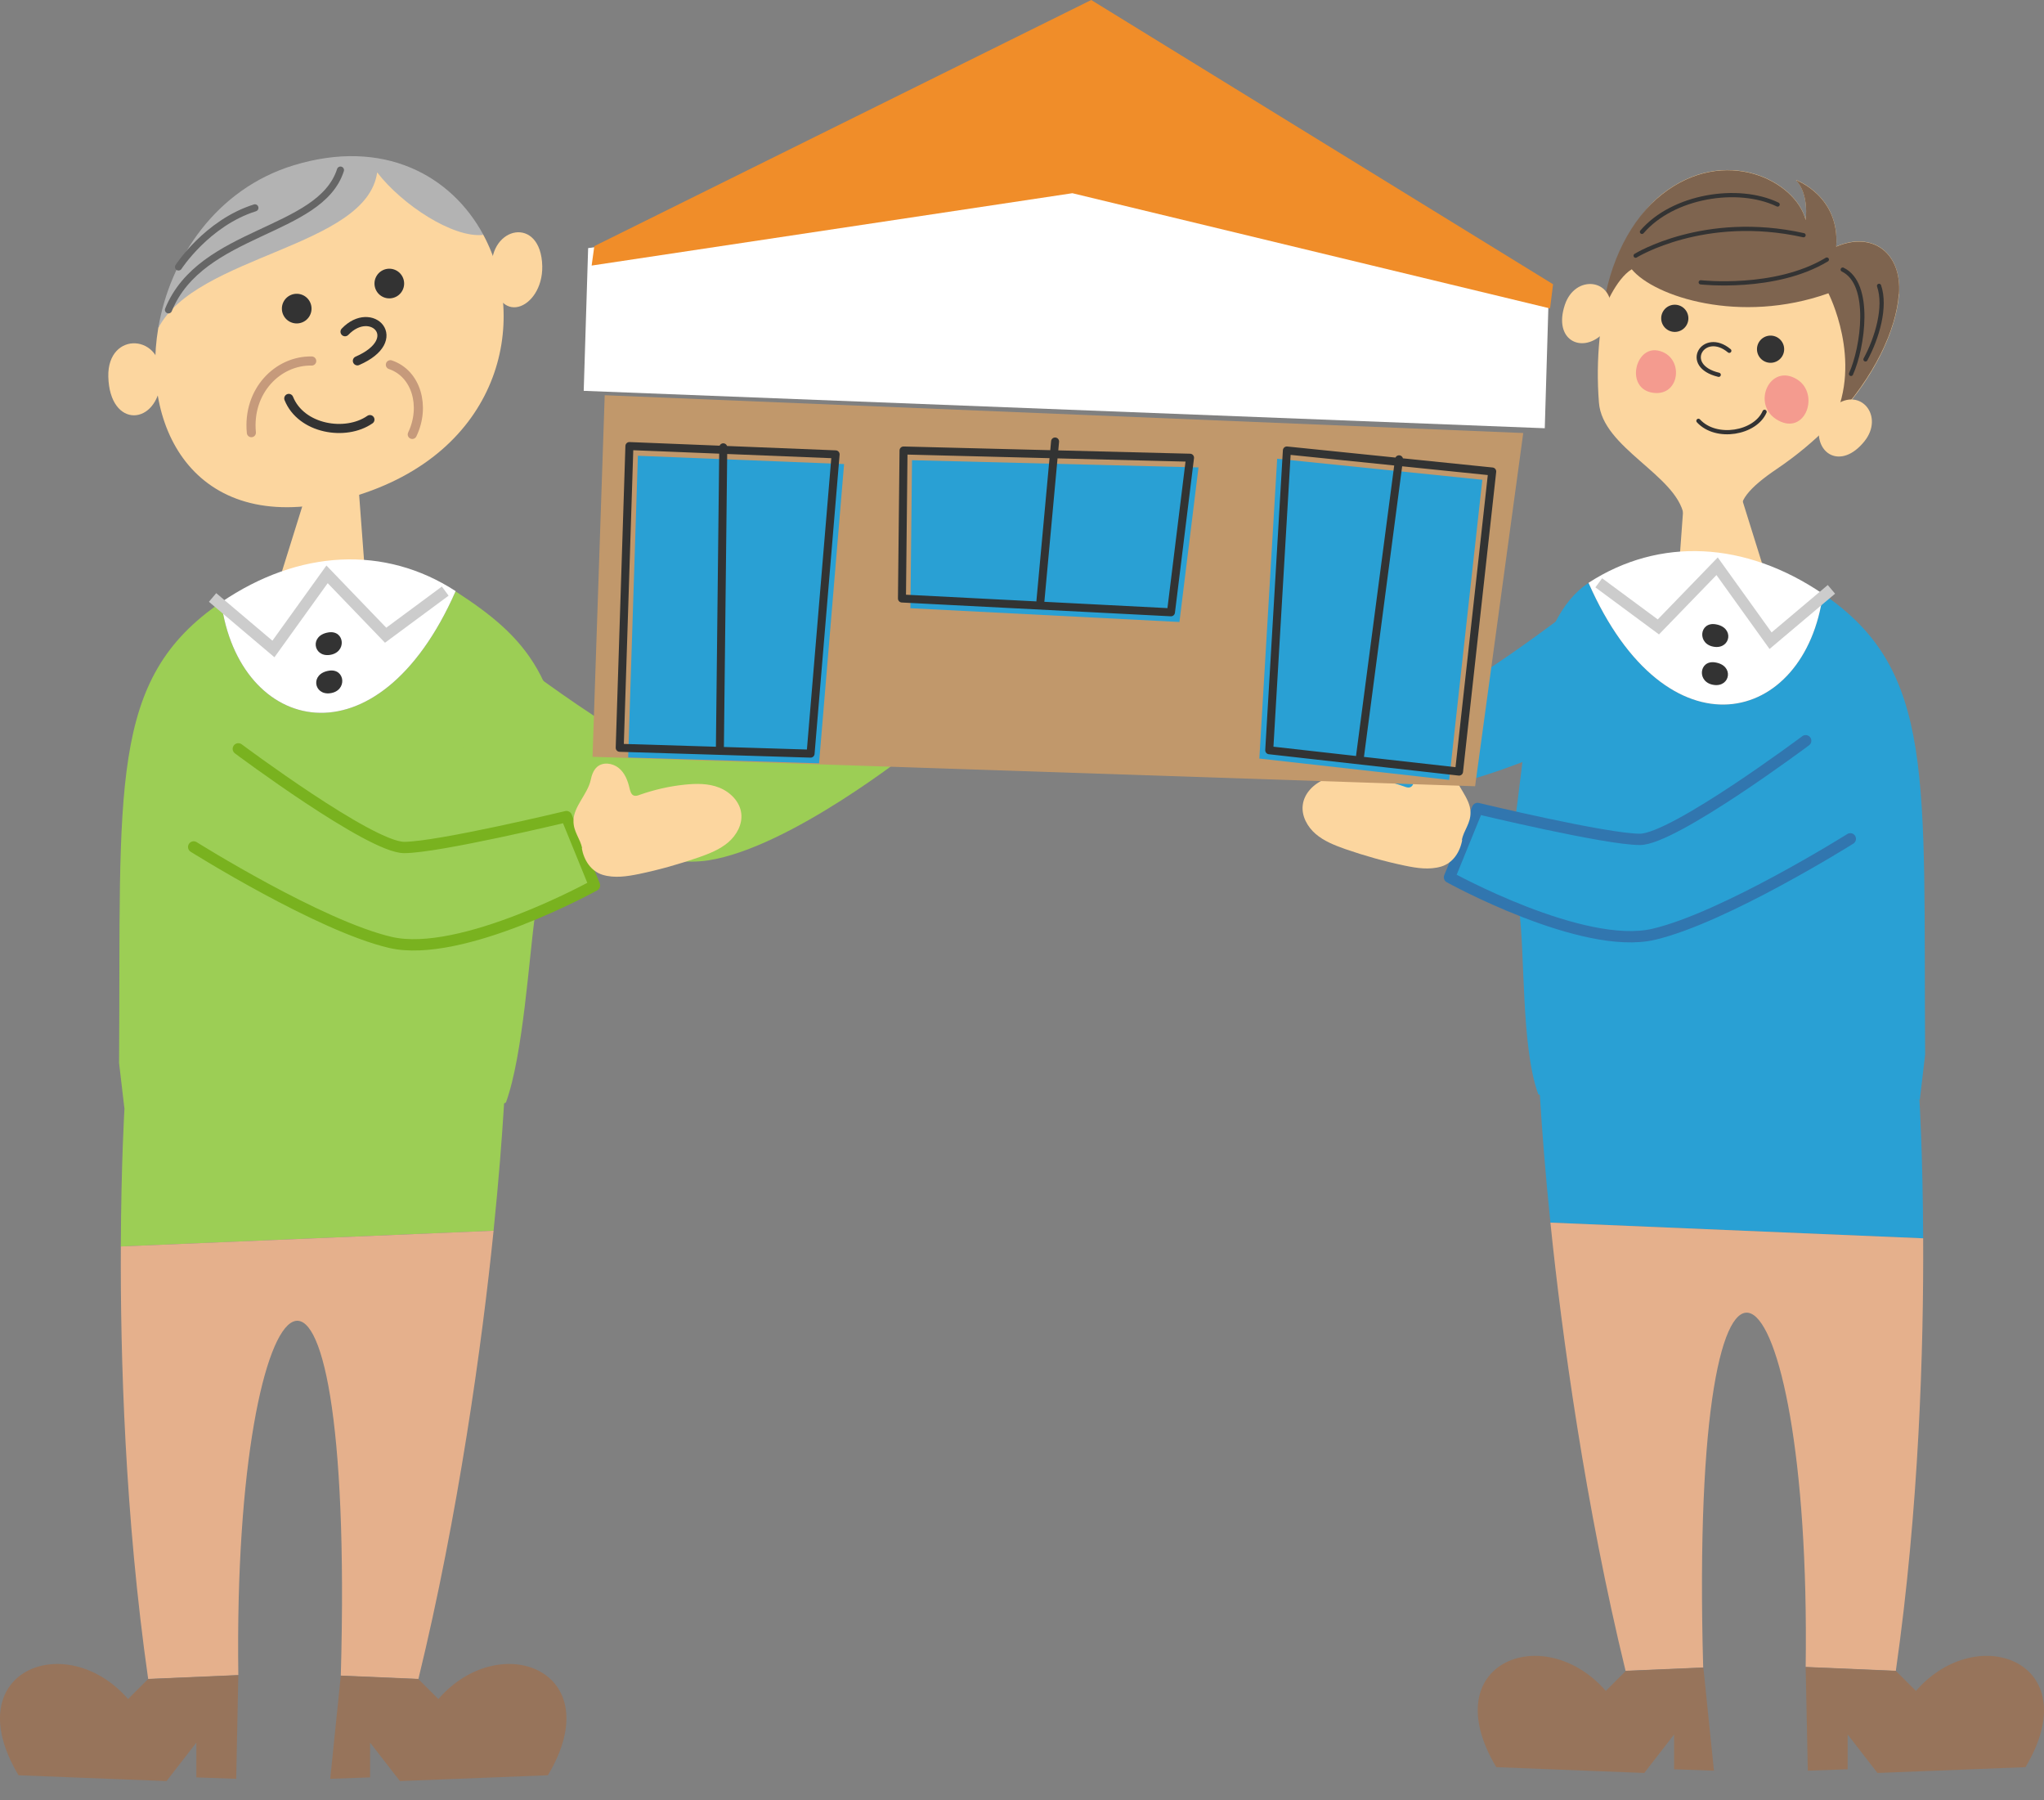
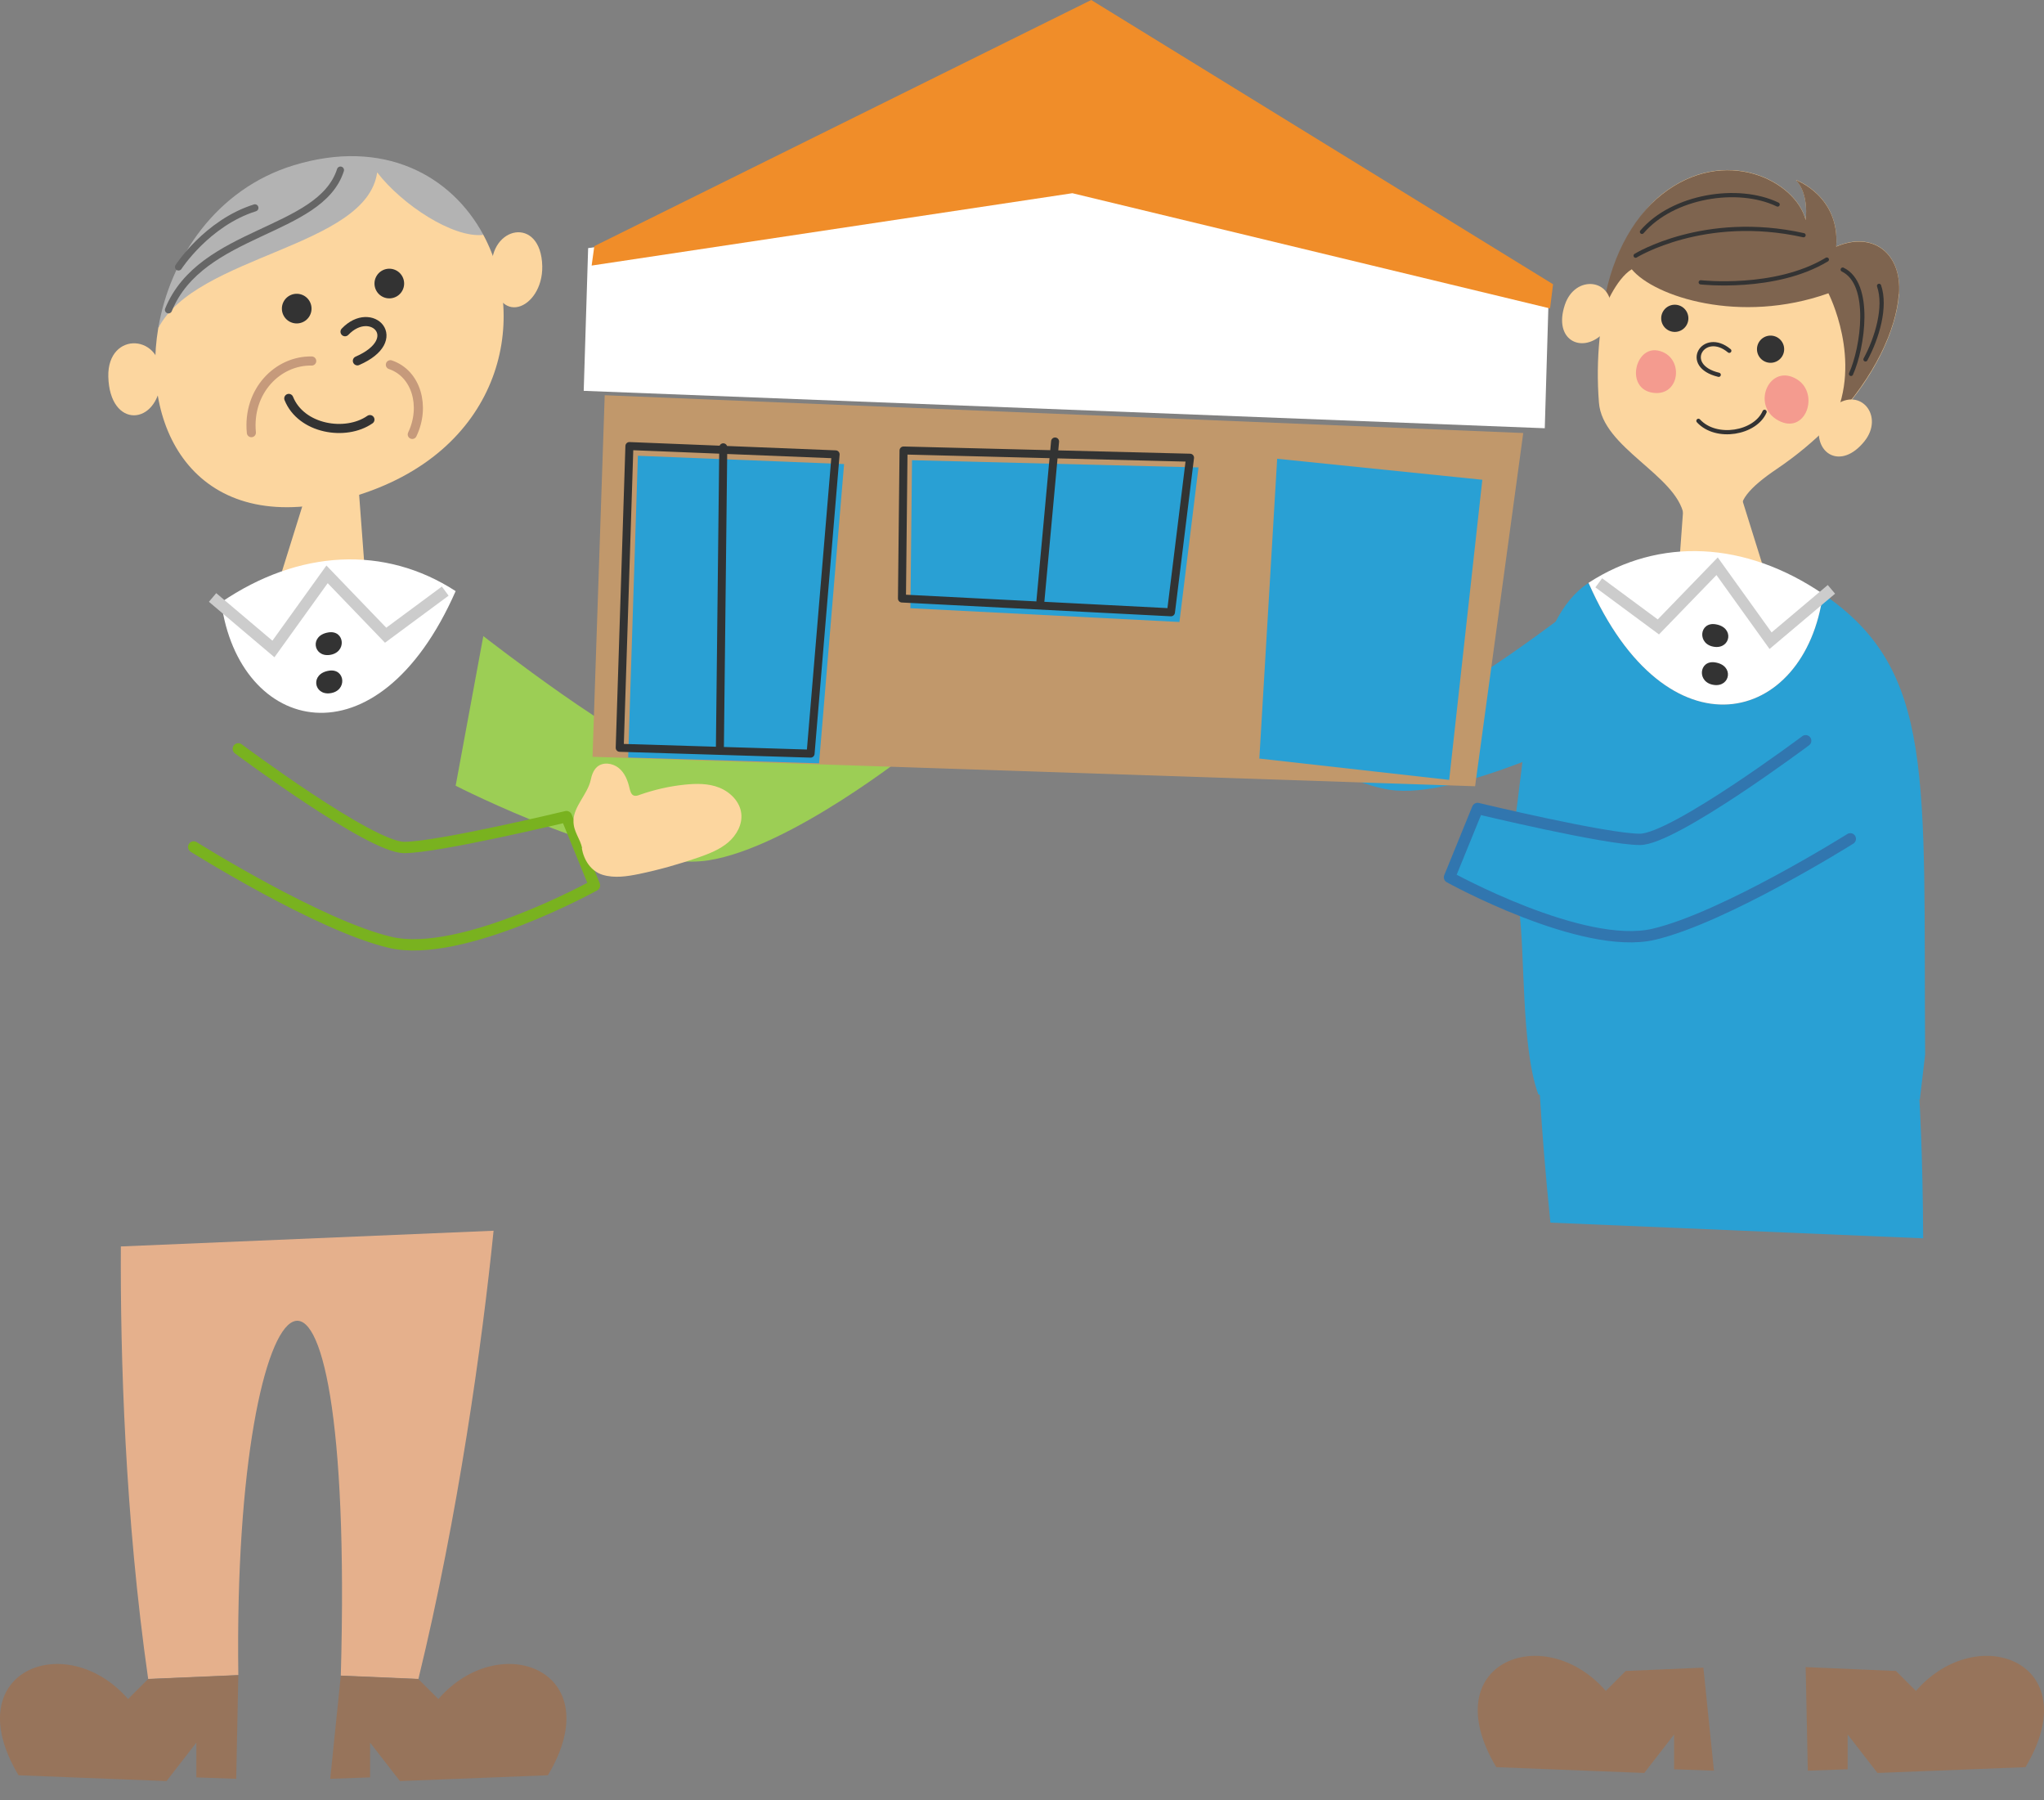
<svg xmlns="http://www.w3.org/2000/svg" width="92" height="81" fill="none">
  <rect width="100%" height="100%" fill="#808080" stroke="none" />
  <g clip-path="url(#a)">
    <path fill="#FCD69F" d="M39.382 30.108c-.167-1.048-.111-1.858.087-2.175.342-.556.842-.437 1.017-.223.444.556.254.604.214 1.319.969-.358 2.398-.517 3.43-.58 1.032-.064 2.334-.222 3.057.516.722.738 1.254 1.826.62 2.644-.374.476-1.517 1.104-2.089 1.294-1.318.453-1.596.667-2.993.651-.834-.008-2.144.246-2.382-.548-.239-.794-.953-2.89-.953-2.89l-.008-.008ZM13.887 21.883l-1.453 4.652 4.025-.341-.341-4.55-2.231.239ZM4.875 16.944c.056 2.374 2.231 2.23 2.374.143.143-2.088-2.421-2.231-2.374-.143ZM22.129 12.132c.142 2.732 2.318 1.779 2.278-.159-.055-2.278-2.382-1.81-2.278.16Z" />
    <path fill="#FCD69F" d="M13.14 8.035s-4.747 2.843-6.018 6.733c-.802 4.748 1.914 9.584 8.71 7.599 6.694-1.954 8.02-7.909 5.923-11.799-5.692-5.36-8.614-2.533-8.614-2.533Z" />
    <path fill="#B3B3B3" d="M16.976 7.757c1.111 1.445 3.414 2.97 4.78 2.811-1.438-2.676-4.495-4.367-8.544-3.128-3.478 1.064-5.558 4.176-6.09 7.328 1.715-3.31 9.377-3.62 9.854-7.01Z" />
    <path stroke="#333" stroke-linecap="round" stroke-linejoin="round" stroke-width=".41" d="M15.53 14.927c1.191-1.246 2.756.35.556 1.31M12.998 17.928c.555 1.382 2.556 1.715 3.652.953" />
    <path stroke="#C69A7B" stroke-linecap="round" stroke-linejoin="round" stroke-width=".41" d="M14.03 16.245c-1.517-.032-2.898 1.342-2.716 3.224M17.571 16.412c1.175.397 1.588 1.882.985 3.136" />
    <path fill="#333" d="M13.355 14.554a.667.667 0 1 0 0-1.334.667.667 0 0 0 0 1.334ZM17.523 13.426a.667.667 0 1 0 0-1.334.667.667 0 0 0 0 1.334Z" />
-     <path fill="#9CCE55" d="M20.509 26.599c-3.526 8.011-9.758 6.407-10.552.5-5.09 3.47-4.51 8.266-4.598 20.731l.239 2.033 16.46.111.714-.365c.778-2.128 1.04-6.567 1.318-8.488.055-.413 2.747-.865 2.66-1.262-.342-1.612-1.27-1.731-1.263-3.097.032-6.24-1.858-8.123-4.986-10.155l.008-.008Z" />
    <path fill="#fff" d="M20.509 26.599c-3.192-2.073-7.067-1.874-10.552.5.793 5.907 7.026 7.511 10.552-.5Z" />
    <path stroke="#CCC" stroke-miterlimit="10" stroke-width=".51" d="m9.568 26.885 2.739 2.318 2.414-3.358 2.636 2.739 2.683-1.985" />
    <path fill="#333" d="M14.784 28.457c-.857.135-.683 1.103.04 1.016.802-.095.699-1.135-.04-1.016ZM14.808 30.18c-.858.135-.683 1.103.04 1.016.801-.095.698-1.135-.04-1.016Z" />
-     <path fill="#9CCE55" d="M22.78 47.822 5.604 49.855s-.15 2.422-.166 6.233l16.777-.707c.476-4.621.563-7.559.563-7.559Z" />
    <path fill="#E5B08C" d="m6.662 75.549 4.065-.175c-.262-18.937 5.272-23.463 4.613.024l3.493.15c1.795-7.36 2.875-15.149 3.383-20.167l-16.777.707c-.024 4.907.182 12.132 1.23 19.46h-.007Z" />
    <path fill="#97745B" d="m10.727 75.374-.095 4.669-1.795-.064v-1.564l-1.342 1.73-6.661-.261c-2.811-4.7 2.151-6.63 4.93-3.43l.898-.897 4.065-.175v-.008ZM15.34 75.398l-.476 4.645 1.794-.064v-1.564L18 80.145l6.661-.261c2.811-4.7-2.151-6.63-4.93-3.43l-.898-.897-3.493-.151v-.008Z" />
    <path stroke="#666" stroke-linecap="round" stroke-linejoin="round" stroke-width=".32" d="M15.324 7.654c-.913 2.842-6.273 2.684-7.741 6.289M11.473 9.353c-2.16.683-3.438 2.66-3.438 2.66" />
    <path fill="#9CCE55" d="M21.755 28.623s6.726 5.24 8.1 5.138c1.373-.104 9.495-4.28 9.495-4.28l1.707 4.28s-5.486 4.382-9.178 4.954c-3.692.572-11.37-3.359-11.37-3.359l1.246-6.74v.007Z" />
    <path stroke="#79B21F" stroke-linecap="round" stroke-linejoin="round" stroke-width=".51" d="M10.727 33.697s5.939 4.438 7.463 4.438c1.525 0 7.305-1.389 7.305-1.389l1.262 3.096s-5.986 3.312-9.186 2.565c-3.2-.746-8.853-4.295-8.853-4.295" />
    <path fill="#FCD69F" d="M26.186 38.167c.095.54.413 1.04.945 1.2.532.158 1.095.07 1.635-.04.913-.19 1.81-.445 2.684-.747.468-.166.945-.35 1.326-.675.381-.325.651-.817.587-1.31-.063-.524-.492-.953-.984-1.151-.492-.199-1.04-.19-1.572-.135-.691.072-1.374.23-2.025.46-.08.032-.167.056-.246.032-.127-.04-.167-.198-.199-.325-.079-.35-.214-.699-.492-.921-.278-.223-.714-.278-.976-.04-.167.15-.239.381-.286.603-.143.62-.755 1.168-.77 1.795-.016.516.31.818.389 1.262l-.016-.008ZM75.779 23.177h2.7c-.374-.532.277-1.255 1.492-2.073 3.573-2.413 5.343-5.685 5.502-7.876.135-1.842-1.183-2.843-2.826-2.136.174-2.279-1.81-2.993-1.81-2.993.603.643.436 1.794.436 1.794-.444-1.763-3.636-3.39-6.47-1.151-2.018 1.596-3.145 5.478-2.835 9.377.158 2.04 3.477 3.247 3.819 5.058h-.008Z" />
    <path fill="#7E644F" d="M85.473 13.236c.135-1.842-1.183-2.843-2.826-2.136.174-2.279-1.81-2.993-1.81-2.993.603.643.436 1.794.436 1.794-.445-1.762-3.636-3.39-6.471-1.151-1.374 1.088-2.382 3.001-2.676 5.328.048-.111.58-1.509 1.318-1.961 1.017 1.23 4.875 2.493 8.853 1.08 0 0 1.556 3.024.215 5.74 1.873-1.985 2.842-4.121 2.953-5.709l.008.008Z" />
    <path fill="#F49B8F" d="M80.884 17.07c1.04.652.381 2.534-.858 1.843-1.238-.69-.365-2.604.858-1.842ZM74.635 15.777c-1.048-.222-1.492 1.715-.238 1.897 1.255.183 1.421-1.651.238-1.897Z" />
    <path stroke="#333" stroke-linecap="round" stroke-linejoin="round" stroke-width=".19" d="M73.905 10.433c1.39-1.62 4.32-2.088 6.106-1.23M73.619 11.505s3.088-1.914 7.559-.921M76.549 12.704s3.35.381 5.677-1.024M82.94 12.132c1.326.636.906 3.518.374 4.693M84.576 12.863c.326.945-.087 2.342-.611 3.31" />
    <path fill="#FCD69F" d="M82.607 18.238c1.135-.834 2.215.492 1.31 1.62-1.048 1.302-2.255.564-2.025-.69l.715-.93ZM72.507 13.943c.096-1.406-1.611-1.604-2.072-.23-.532 1.587.739 2.207 1.675 1.333l.397-1.103Z" />
    <path stroke="#333" stroke-linecap="round" stroke-linejoin="round" stroke-width=".19" d="M79.423 18.532c-.413.96-2.175 1.278-2.977.405M77.835 15.785c-1.151-.961-2.175.675-.476 1.08" />
    <path fill="#333" d="M79.693 16.325a.611.611 0 1 0 0-1.223.611.611 0 0 0 0 1.223ZM75.382 14.935a.611.611 0 1 0 0-1.223.611.611 0 0 0 0 1.223Z" />
    <path fill="#FCD69F" d="M57.287 28.798c.428-.865.595-1.588.516-1.913-.135-.58-.596-.604-.794-.46-.524.364-.381.46-.54 1.095-.723-.564-1.882-1.08-2.732-1.413-.85-.334-1.905-.81-2.715-.358-.81.453-1.556 1.263-1.239 2.136.183.508.977 1.358 1.406 1.683.984.747 1.159 1 2.342 1.358.707.215 1.739.778 2.16.15.42-.626 1.596-2.262 1.596-2.262v-.016ZM78.113 21.517l1.453 4.653-4.018-.342.334-4.557 2.23.246Z" />
    <path fill="#29A0D4" d="M71.5 26.226c3.525 8.011 9.757 6.407 10.551.5 5.09 3.47 4.51 8.265 4.598 20.731l-.239 2.033-16.46.11-.714-.364c-.778-2.128-.587-6.384-.865-8.306-.056-.413-3.2-1.056-3.113-1.453.342-1.611 1.27-1.73 1.263-3.096l1.691.389c.54-3.899.746-8.885 3.295-10.544H71.5Z" />
    <path fill="#fff" d="M71.499 26.226c3.192-2.073 7.067-1.874 10.552.5-.794 5.907-7.027 7.511-10.552-.5Z" />
    <path stroke="#CCC" stroke-miterlimit="10" stroke-width=".51" d="m82.432 26.52-2.739 2.31-2.406-3.35-2.644 2.73-2.683-1.984" />
    <path fill="#333" d="M77.216 28.091c.857.136.683 1.104-.04 1.017-.802-.096-.698-1.136.04-1.017ZM77.2 29.807c.858.135.683 1.103-.04 1.016-.802-.095-.698-1.136.04-1.016Z" />
    <path fill="#29A0D4" d="m69.22 47.457 17.174 2.033s.151 2.421.167 6.232l-16.777-.706c-.476-4.621-.564-7.559-.564-7.559Z" />
-     <path fill="#E5B08C" d="m85.338 75.183-4.065-.174c.262-18.937-5.272-23.463-4.613.023l-3.494.151c-1.794-7.36-2.874-15.15-3.382-20.167l16.777.706c.024 4.907-.183 12.133-1.23 19.461h.007Z" />
    <path fill="#97745B" d="m81.273 75.009.096 4.668 1.794-.063V78.05l1.342 1.73 6.661-.261c2.811-4.7-2.151-6.63-4.93-3.43l-.898-.898-4.065-.174v-.008ZM76.668 75.032l.476 4.645-1.794-.063V78.05l-1.342 1.73-6.661-.261c-2.811-4.7 2.151-6.63 4.93-3.43l.897-.898 3.494-.15v-.009Z" />
    <path fill="#29A0D4" d="M70.888 27.321s-5.534 4.264-6.67 4.185c-1.135-.08-7.82-3.486-7.82-3.486l-1.406 3.486s4.518 3.565 7.559 4.033c3.04.469 9.36-2.731 9.36-2.731l-1.023-5.487Z" />
    <path stroke="#3176AF" stroke-linecap="round" stroke-linejoin="round" stroke-width=".51" d="M81.273 33.332s-5.939 4.438-7.463 4.438c-1.525 0-7.305-1.39-7.305-1.39l-1.263 3.097s5.987 3.311 9.187 2.565c3.2-.747 8.853-4.296 8.853-4.296" />
-     <path fill="#FCD69F" d="M65.814 37.794c-.095.54-.413 1.04-.945 1.199-.532.159-1.095.072-1.635-.04-.913-.19-1.81-.444-2.684-.746-.468-.167-.945-.35-1.326-.675-.381-.325-.651-.818-.587-1.31.063-.524.492-.953.984-1.151.492-.199 1.04-.19 1.572-.135.69.071 1.374.23 2.025.46.08.032.167.056.246.032.127-.04.167-.198.199-.325.079-.35.214-.7.492-.922.278-.222.714-.277.976-.04.167.152.239.382.286.604.143.62.754 1.167.77 1.795.016.516-.31.817-.389 1.262l.016-.008Z" />
    <path fill="#C1986B" d="M68.561 19.485 66.394 35.38 26.67 34.054l.548-16.269 41.343 1.7Z" />
    <path fill="#fff" d="m69.713 13.117-.183 6.153-43.257-1.683.199-6.423L48.37 8.178l21.343 4.939Z" />
    <path fill="#F08D29" d="m69.768 13.879.135-1.088L49.116 0 26.75 11.076l-.12.874 21.637-3.256 21.501 5.185Z" />
    <path fill="#29A0D4" d="m37.992 20.882-1.127 13.466-8.591-.262.437-13.577 9.281.373Z" />
    <path stroke="#323333" stroke-linecap="round" stroke-linejoin="round" stroke-width=".36" d="m37.611 20.445-1.127 13.467-8.591-.262.436-13.578 9.282.373ZM32.554 20.128l-.151 13.458" />
    <path fill="#29A0D4" d="m57.485 20.644-.802 13.49 8.544.96 1.492-13.505-9.234-.945Z" />
-     <path stroke="#323333" stroke-linecap="round" stroke-linejoin="round" stroke-width=".36" d="m57.922 20.27-.794 13.49 8.543.961 1.493-13.505-9.242-.945ZM62.971 20.668l-1.754 13.339" />
    <path fill="#29A0D4" d="m53.944 21.033-.858 6.955-12.108-.62.072-6.66 12.894.325Z" />
    <path stroke="#323333" stroke-linecap="round" stroke-linejoin="round" stroke-width=".36" d="m53.563 20.596-.858 6.956-12.108-.62.071-6.661 12.895.325ZM47.489 19.866l-.66 7.177" />
  </g>
  <defs>
    <clipPath id="a">
      <path fill="#fff" d="M0 0h92v80.146H0z" />
    </clipPath>
  </defs>
</svg>